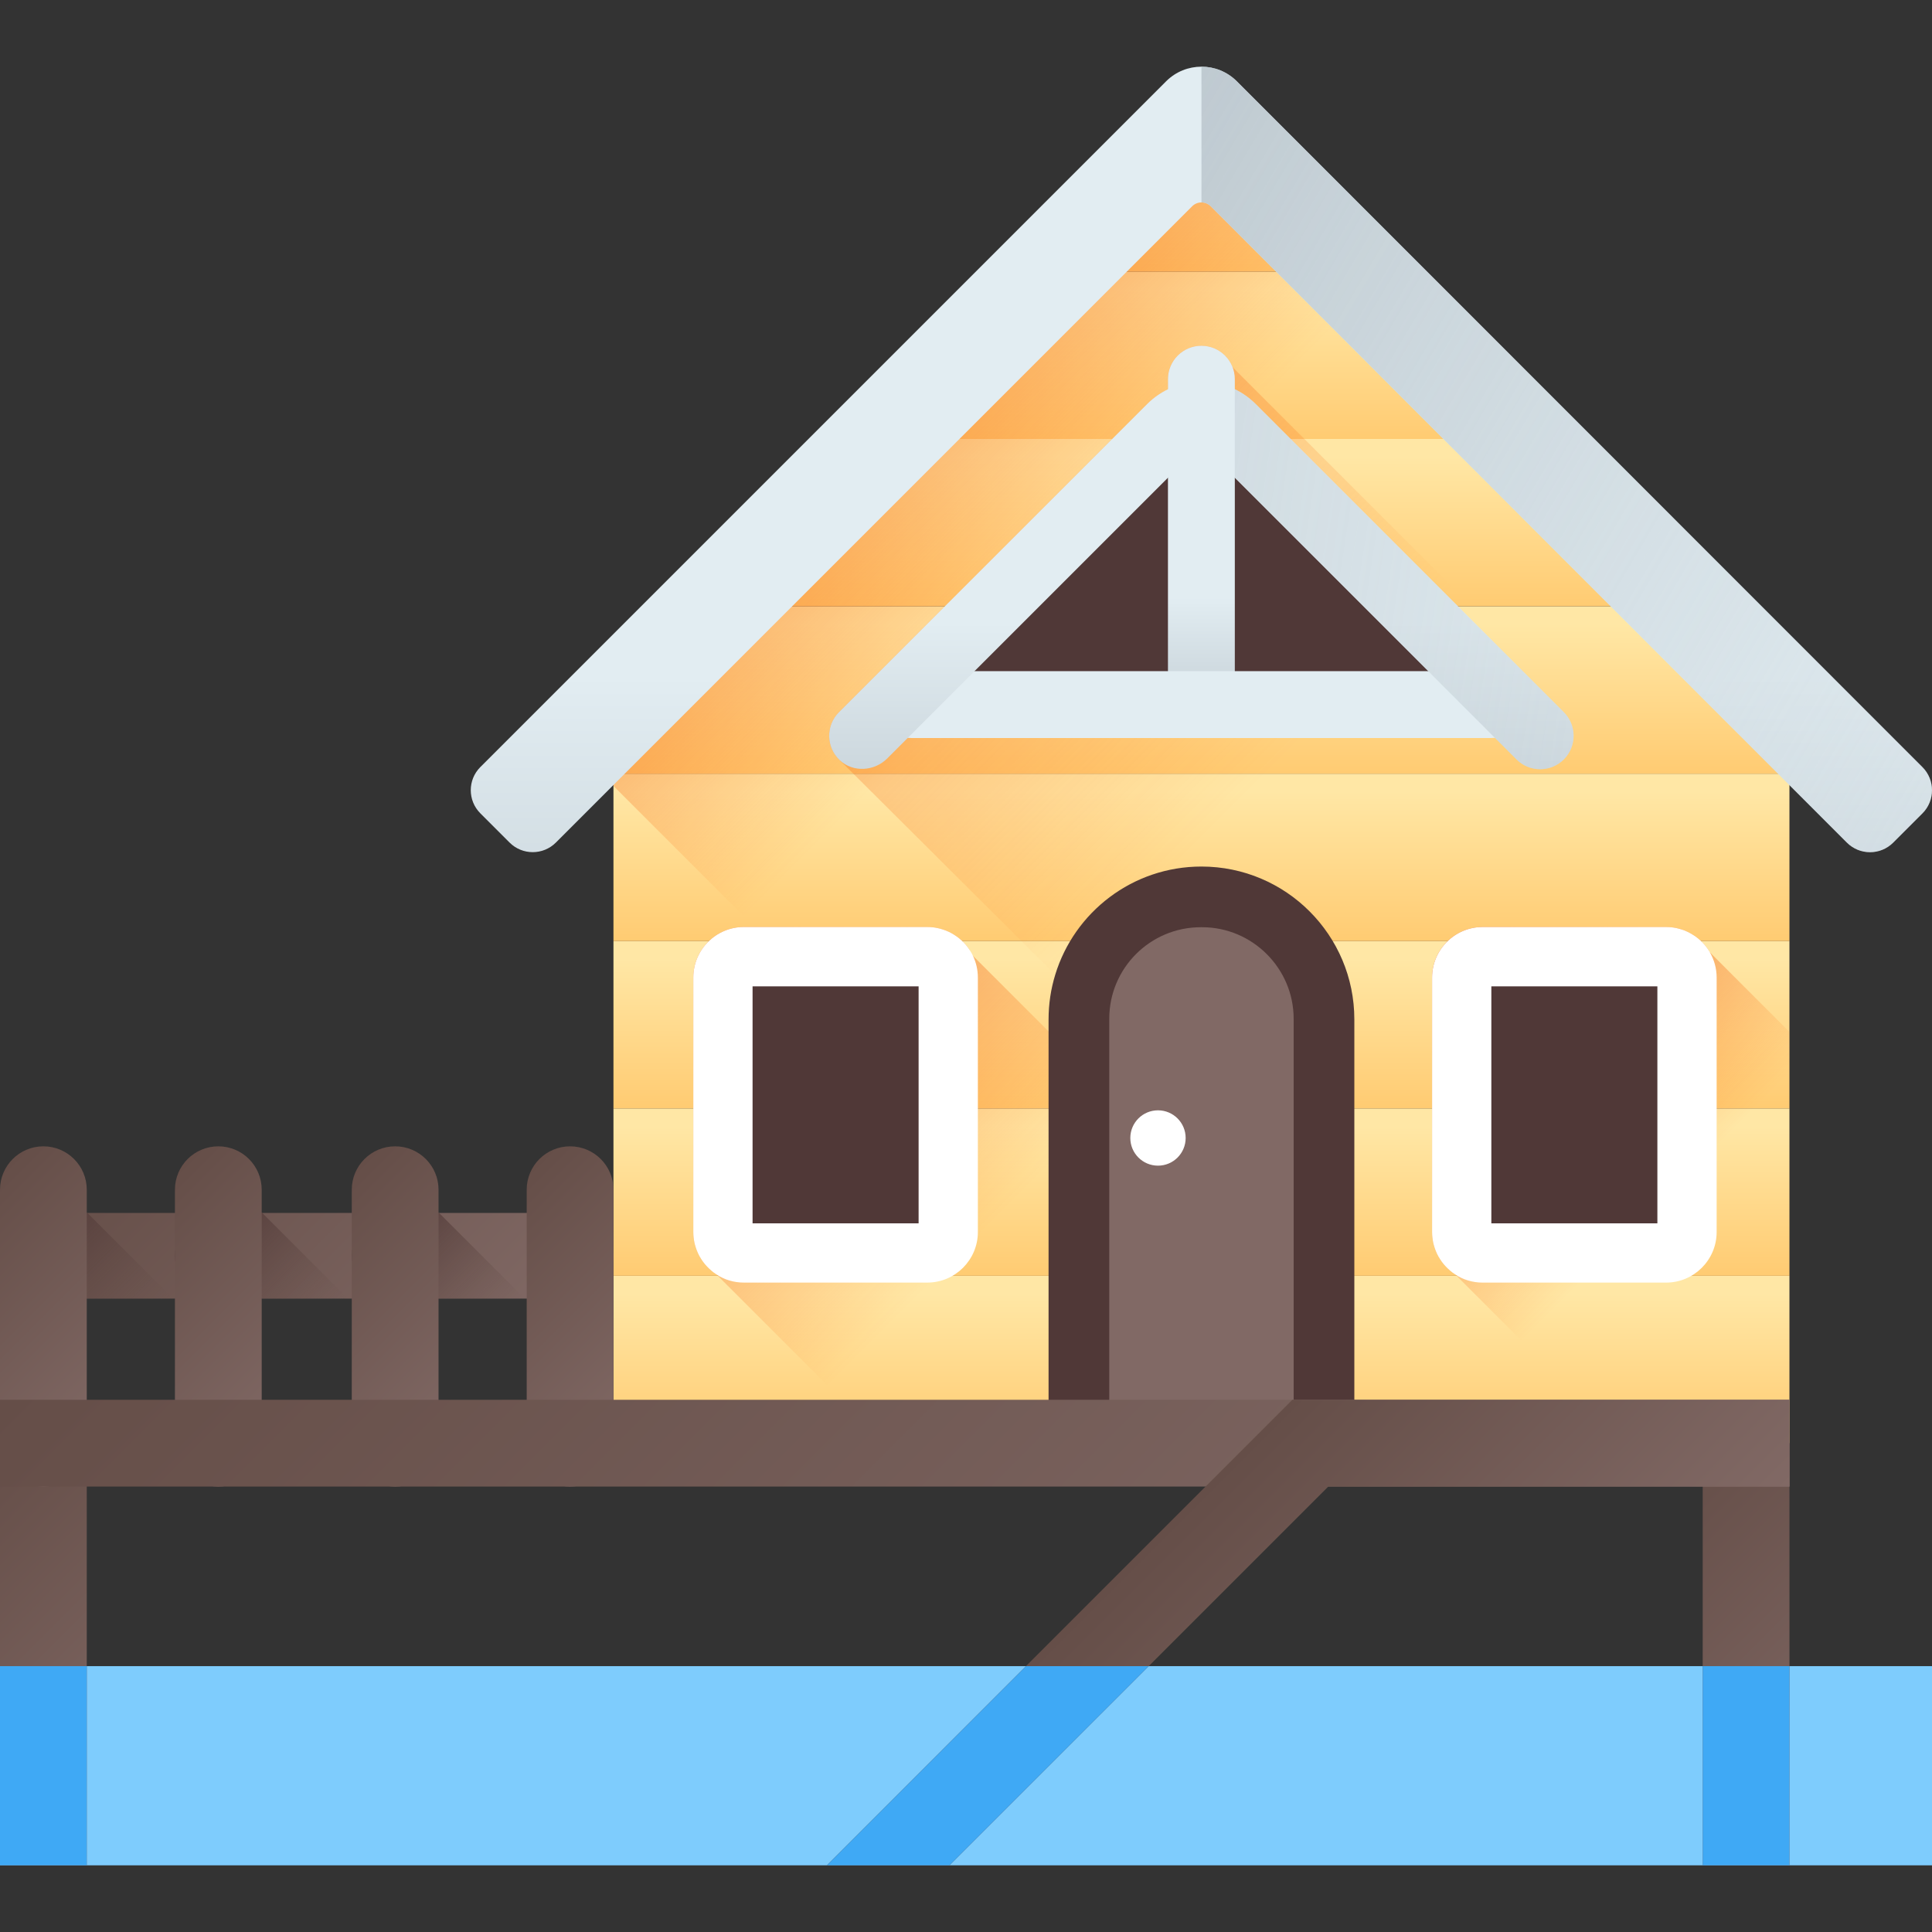
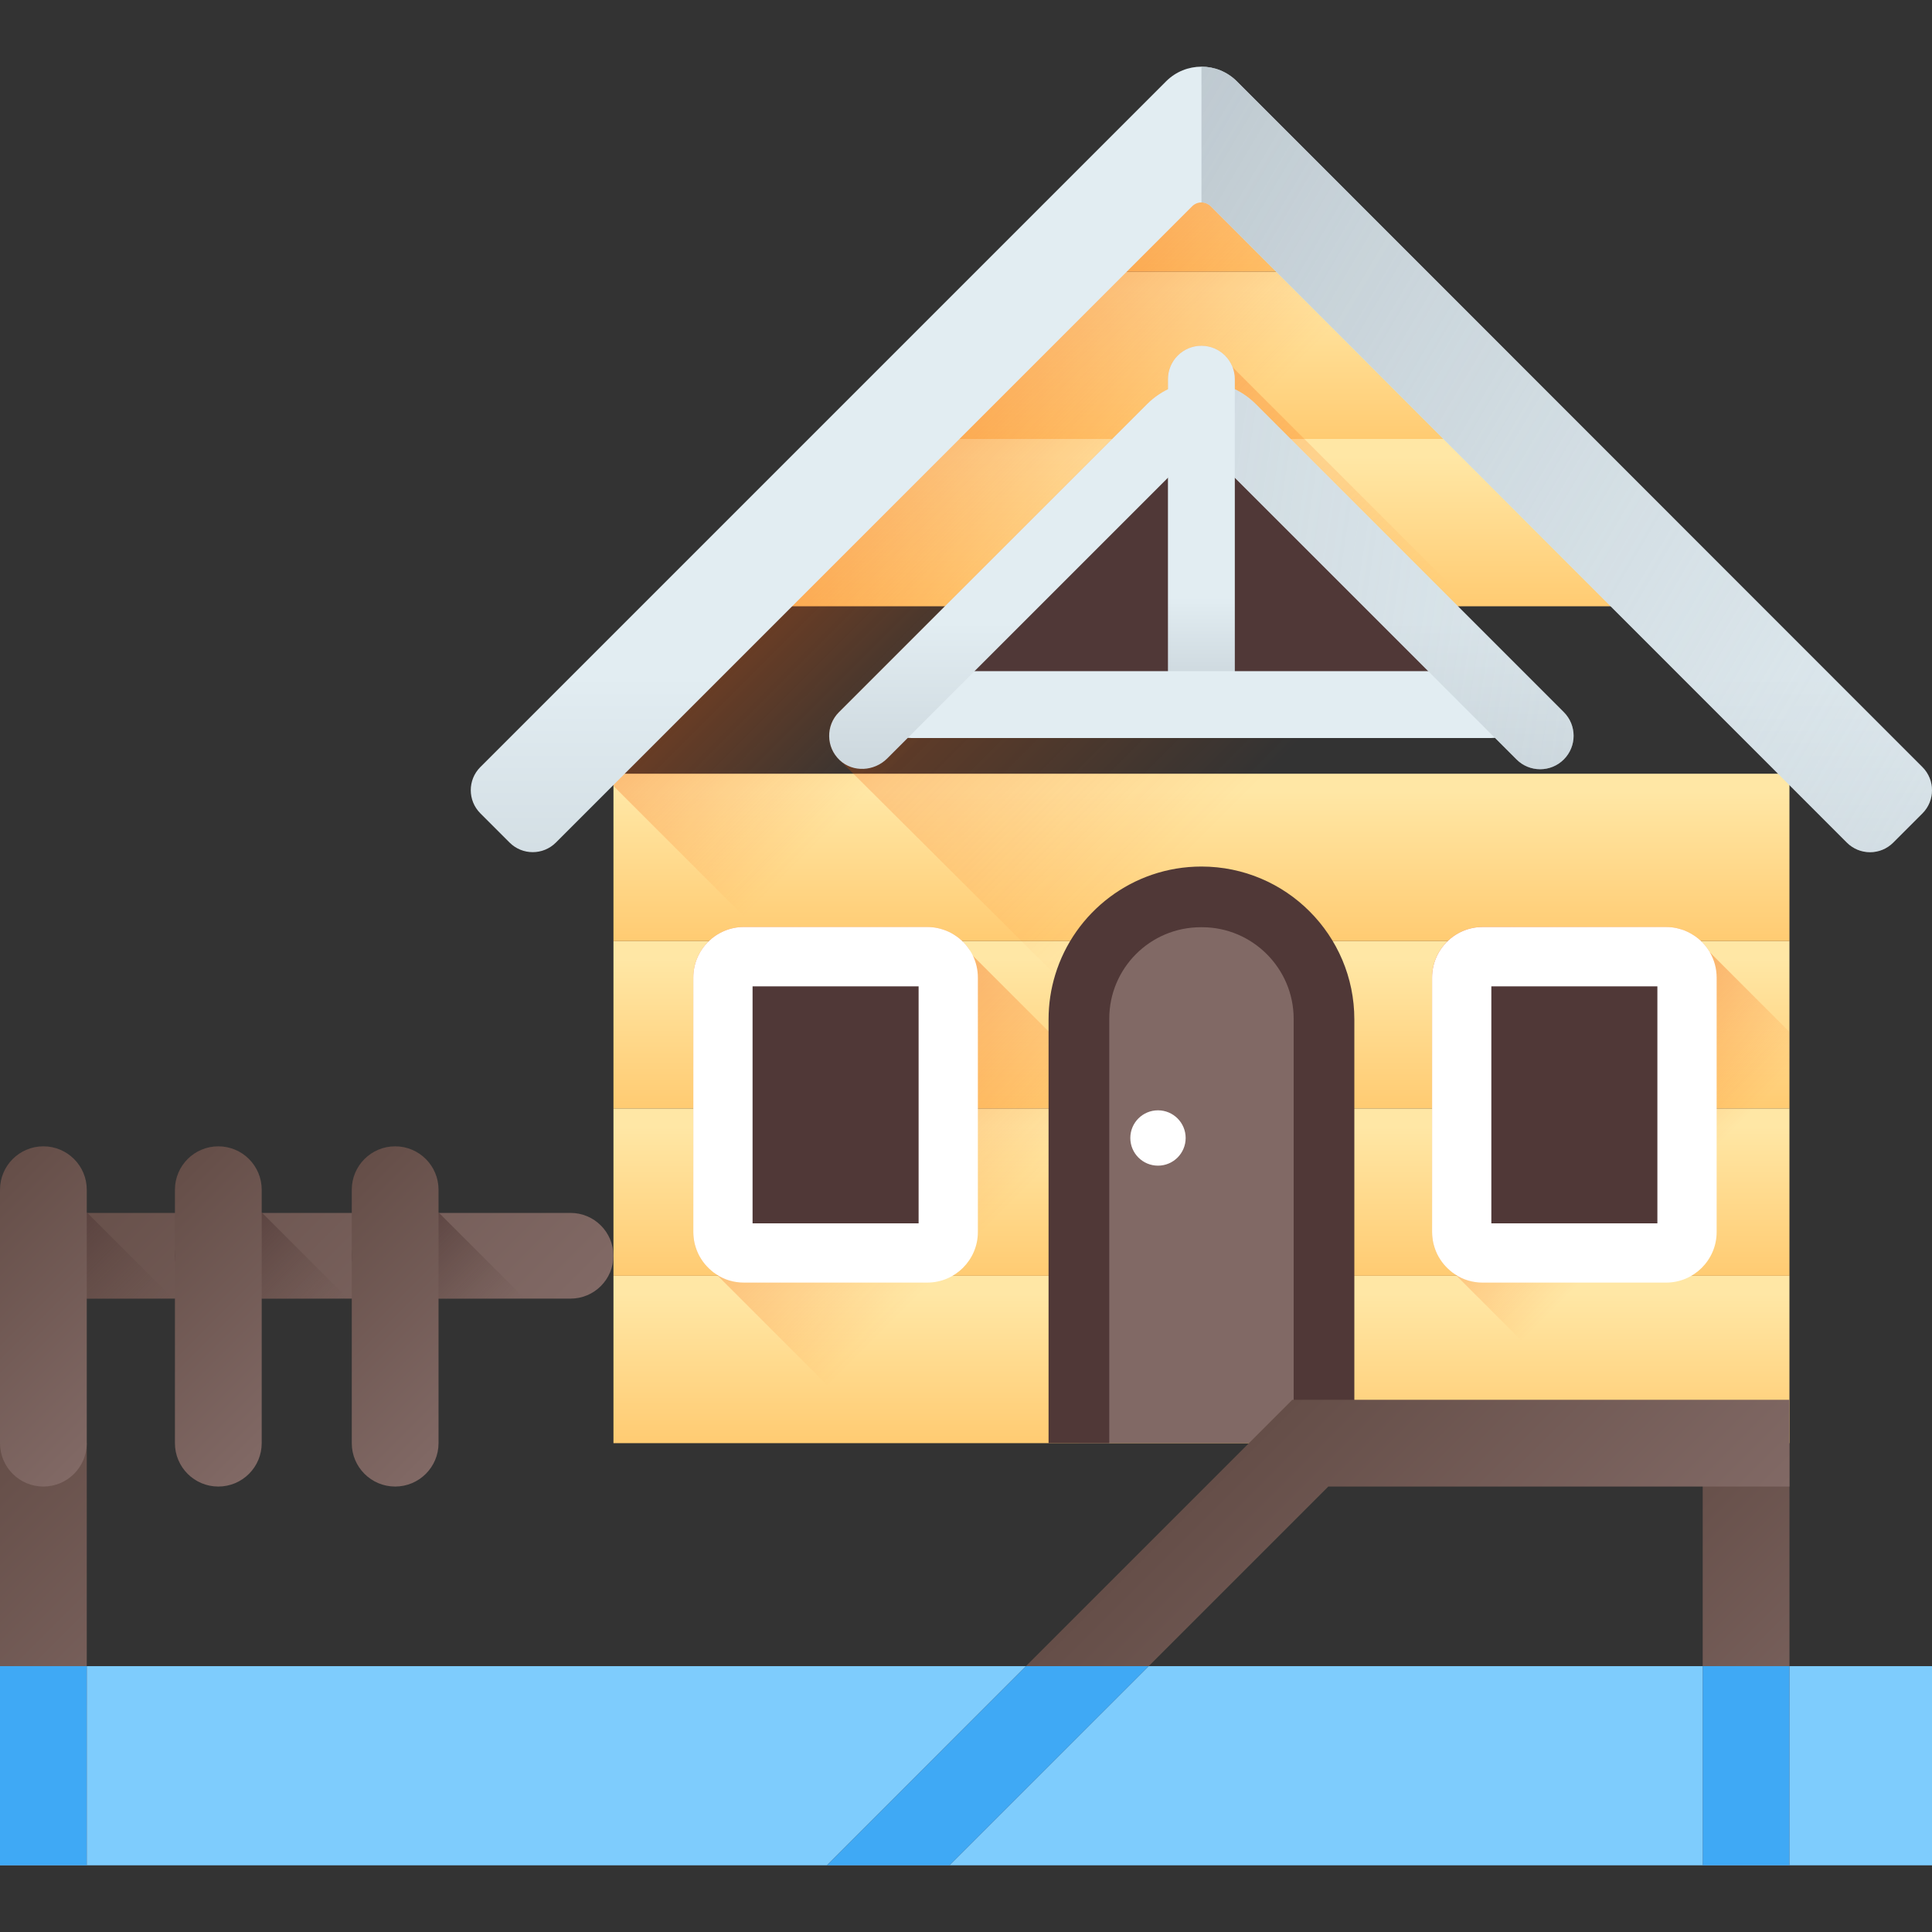
<svg xmlns="http://www.w3.org/2000/svg" version="1.1" id="Capa_1" x="0px" y="0px" viewBox="0 0 512.001 512.001" style="enable-background:new 0 0 512.001 512.001;" xml:space="preserve">
  <rect x="0" y="0" width="512.001" height="512.001" fill="#333333" stroke="none" />
  <rect y="441.545" style="fill:#7ECCFD;" width="512" height="52.788" />
  <linearGradient id="SVGID_1_" gradientUnits="userSpaceOnUse" x1="44.847" y1="44.278" x2="-22.325" y2="111.45" gradientTransform="matrix(1.004 0 0 -1.004 0.192 516.562)">
    <stop offset="0" style="stop-color:#816965" />
    <stop offset="1" style="stop-color:#654E48" />
  </linearGradient>
  <rect y="382.455" style="fill:url(#SVGID_1_);" width="22.994" height="111.877" />
  <linearGradient id="SVGID_2_" gradientUnits="userSpaceOnUse" x1="494.317" y1="44.278" x2="427.145" y2="111.45" gradientTransform="matrix(1.004 0 0 -1.004 0.192 516.562)">
    <stop offset="0" style="stop-color:#816965" />
    <stop offset="1" style="stop-color:#654E48" />
  </linearGradient>
  <rect x="451.233" y="382.455" style="fill:url(#SVGID_2_);" width="22.994" height="111.877" />
  <linearGradient id="SVGID_3_" gradientUnits="userSpaceOnUse" x1="316.964" y1="173.064" x2="316.964" y2="114.454" gradientTransform="matrix(1.004 0 0 -1.004 0.192 516.562)">
    <stop offset="0" style="stop-color:#FFE7A5" />
    <stop offset="0.966" style="stop-color:#FFBF5C" />
  </linearGradient>
  <rect x="162.575" y="338.101" style="fill:url(#SVGID_3_);" width="311.647" height="44.353" />
  <linearGradient id="SVGID_4_" gradientUnits="userSpaceOnUse" x1="316.964" y1="217.244" x2="316.964" y2="158.634" gradientTransform="matrix(1.004 0 0 -1.004 0.192 516.562)">
    <stop offset="0" style="stop-color:#FFE7A5" />
    <stop offset="0.966" style="stop-color:#FFBF5C" />
  </linearGradient>
  <rect x="162.575" y="293.748" style="fill:url(#SVGID_4_);" width="311.647" height="44.353" />
  <linearGradient id="SVGID_5_" gradientUnits="userSpaceOnUse" x1="316.964" y1="261.424" x2="316.964" y2="202.814" gradientTransform="matrix(1.004 0 0 -1.004 0.192 516.562)">
    <stop offset="0" style="stop-color:#FFE7A5" />
    <stop offset="0.966" style="stop-color:#FFBF5C" />
  </linearGradient>
  <rect x="162.575" y="249.395" style="fill:url(#SVGID_5_);" width="311.647" height="44.353" />
  <linearGradient id="SVGID_6_" gradientUnits="userSpaceOnUse" x1="316.964" y1="305.604" x2="316.964" y2="246.994" gradientTransform="matrix(1.004 0 0 -1.004 0.192 516.562)">
    <stop offset="0" style="stop-color:#FFE7A5" />
    <stop offset="0.966" style="stop-color:#FFBF5C" />
  </linearGradient>
  <rect x="162.575" y="205.042" style="fill:url(#SVGID_6_);" width="311.647" height="44.353" />
  <linearGradient id="SVGID_7_" gradientUnits="userSpaceOnUse" x1="316.964" y1="349.794" x2="316.964" y2="291.174" gradientTransform="matrix(1.004 0 0 -1.004 0.192 516.562)">
    <stop offset="0" style="stop-color:#FFE7A5" />
    <stop offset="0.966" style="stop-color:#FFBF5C" />
  </linearGradient>
-   <polygon style="fill:url(#SVGID_7_);" points="474.222,181.623 474.222,205.04 162.576,205.04 162.576,181.623 183.403,160.674   453.395,160.674 " />
  <linearGradient id="SVGID_8_" gradientUnits="userSpaceOnUse" x1="316.964" y1="393.974" x2="316.964" y2="335.364" gradientTransform="matrix(1.004 0 0 -1.004 0.192 516.562)">
    <stop offset="0" style="stop-color:#FFE7A5" />
    <stop offset="0.966" style="stop-color:#FFBF5C" />
  </linearGradient>
  <polygon style="fill:url(#SVGID_8_);" points="453.395,160.674 183.403,160.674 227.491,116.321 409.309,116.321 " />
  <linearGradient id="SVGID_9_" gradientUnits="userSpaceOnUse" x1="316.965" y1="438.154" x2="316.965" y2="379.544" gradientTransform="matrix(1.004 0 0 -1.004 0.192 516.562)">
    <stop offset="0" style="stop-color:#FFE7A5" />
    <stop offset="0.966" style="stop-color:#FFBF5C" />
  </linearGradient>
  <polygon style="fill:url(#SVGID_9_);" points="409.309,116.321 227.491,116.321 271.565,71.968 365.234,71.968 " />
  <linearGradient id="SVGID_10_" gradientUnits="userSpaceOnUse" x1="316.964" y1="482.334" x2="316.964" y2="423.724" gradientTransform="matrix(1.004 0 0 -1.004 0.192 516.562)">
    <stop offset="0" style="stop-color:#FFE7A5" />
    <stop offset="0.966" style="stop-color:#FFBF5C" />
  </linearGradient>
  <polygon style="fill:url(#SVGID_10_);" points="365.234,71.968 271.565,71.968 315.652,27.614 321.146,27.614 " />
  <linearGradient id="SVGID_11_" gradientUnits="userSpaceOnUse" x1="316.964" y1="489.494" x2="316.964" y2="485.848" gradientTransform="matrix(1.004 0 0 -1.004 0.192 516.562)">
    <stop offset="0" style="stop-color:#FFE7A5" />
    <stop offset="0.966" style="stop-color:#FFBF5C" />
  </linearGradient>
  <polygon style="fill:url(#SVGID_11_);" points="321.146,27.614 315.652,27.614 318.4,24.856 " />
  <linearGradient id="SVGID_12_" gradientUnits="userSpaceOnUse" x1="280.756" y1="357.031" x2="154.536" y2="483.251" gradientTransform="matrix(1.004 0 0 -1.004 0.192 516.562)">
    <stop offset="0" style="stop-color:#FF5D00;stop-opacity:0" />
    <stop offset="1" style="stop-color:#D54003" />
  </linearGradient>
  <polygon style="fill:url(#SVGID_12_);" points="474.222,181.623 474.222,382.453 336.745,382.453 293.965,339.672 285.93,331.637   277.882,323.59 259.148,304.855 162.576,208.283 162.576,181.623 318.4,24.856 " />
  <linearGradient id="SVGID_13_" gradientUnits="userSpaceOnUse" x1="331.779" y1="307.824" x2="95.119" y2="544.482" gradientTransform="matrix(1.004 0 0 -1.004 0.192 516.562)">
    <stop offset="0" style="stop-color:#FF5D00;stop-opacity:0" />
    <stop offset="1" style="stop-color:#D54003" />
  </linearGradient>
  <path style="fill:url(#SVGID_13_);" d="M474.222,244.879v137.573h-69.876l-45.43-45.225l-8.035-7.999l-8.047-8.011l-48.867-48.649  l-7.624-7.588l-6.692-6.668l-57.121-56.866c-3.654-3.436-3.716-9.197-0.194-12.719l81.627-81.627  c1.671-1.671,3.558-2.965,5.555-3.933v-2.674c0-4.901,3.97-8.859,8.859-8.859c3.764,0,6.97,2.348,8.253,5.652L474.222,244.879z" />
  <linearGradient id="SVGID_14_" gradientUnits="userSpaceOnUse" x1="256.5" y1="186.795" x2="143.13" y2="300.165" gradientTransform="matrix(1.004 0 0 -1.004 0.192 516.562)">
    <stop offset="0" style="stop-color:#FF5D00;stop-opacity:0" />
    <stop offset="1" style="stop-color:#D54003" />
  </linearGradient>
  <path style="fill:url(#SVGID_14_);" d="M386.993,382.453h-152.41l-44.68-44.68c-0.012,0-0.012-0.012-0.024-0.024  c-0.23-0.146-0.46-0.302-0.678-0.46c-0.024-0.012-0.048-0.036-0.072-0.048c-0.194-0.158-0.388-0.314-0.569-0.46  c-0.23-0.182-0.436-0.375-0.642-0.581c-0.194-0.182-0.375-0.363-0.557-0.557c-0.194-0.194-0.363-0.4-0.544-0.605  c-0.182-0.206-0.351-0.424-0.508-0.654c-0.158-0.218-0.314-0.448-0.46-0.678c-0.302-0.46-0.569-0.944-0.811-1.44  c-0.23-0.496-0.448-1.017-0.617-1.549c-0.096-0.266-0.17-0.532-0.242-0.799c-0.134-0.472-0.23-0.944-0.29-1.429  c-0.036-0.206-0.072-0.412-0.084-0.629c-0.024-0.182-0.036-0.375-0.048-0.569c-0.012-0.254-0.024-0.508-0.024-0.762v-67.456  c0-7.394,6.014-13.409,13.408-13.409h48.601c0.266,0,0.532,0.012,0.799,0.024c0.194,0.012,0.388,0.024,0.569,0.048  c0.206,0.012,0.4,0.036,0.605,0.072c0.242,0.036,0.484,0.072,0.726,0.134c0.242,0.048,0.484,0.097,0.714,0.17  c0.278,0.072,0.544,0.146,0.811,0.242c0.532,0.17,1.053,0.388,1.549,0.617c0.496,0.242,0.98,0.508,1.44,0.811  c0.242,0.146,0.46,0.302,0.69,0.472c0.206,0.146,0.412,0.314,0.617,0.472c0.254,0.206,0.496,0.424,0.726,0.654  c0.17,0.158,0.339,0.327,0.496,0.496c0.182,0.182,0.351,0.375,0.52,0.569c0.024,0.036,0.048,0.072,0.084,0.109  c0.326,0.4,0.629,0.811,0.895,1.235c0,0,0.024,0.012,0.024,0.024l-0.363,0.29l29.286,29.286l8.035,8.035l7.37,7.37l10.335,10.335  l31.163,31.162l8.047,8.047L386.993,382.453z" />
  <path style="fill:#503837;" d="M245.745,332.048h-48.609c-3.065,0-5.551-2.485-5.551-5.551v-67.42c0-3.065,2.485-5.551,5.551-5.551  h48.609c3.065,0,5.551,2.485,5.551,5.551v67.42C251.296,329.562,248.811,332.048,245.745,332.048z" />
  <path style="fill:#FFFFFF;" d="M257.854,253.314c-0.254-0.52-0.532-1.029-0.847-1.501c0-0.012-0.024-0.024-0.024-0.024  c-0.266-0.424-0.569-0.835-0.896-1.235c-0.036-0.036-0.06-0.072-0.084-0.109c-0.17-0.194-0.339-0.388-0.52-0.569  c-0.158-0.17-0.326-0.339-0.496-0.496c-0.23-0.23-0.472-0.448-0.726-0.654c-0.206-0.158-0.412-0.327-0.617-0.472  c-0.23-0.17-0.448-0.327-0.69-0.472c-0.46-0.302-0.944-0.569-1.44-0.811c-0.496-0.23-1.017-0.448-1.549-0.617  c-0.266-0.097-0.532-0.17-0.811-0.242c-0.23-0.072-0.472-0.121-0.714-0.17c-0.242-0.06-0.484-0.096-0.726-0.134  c-0.206-0.036-0.4-0.06-0.605-0.072c-0.182-0.024-0.375-0.036-0.569-0.048c-0.266-0.012-0.532-0.024-0.799-0.024H197.14  c-7.394,0-13.408,6.014-13.408,13.409v67.456c0,0.254,0.012,0.508,0.024,0.762c0.012,0.194,0.024,0.388,0.048,0.569  c0.012,0.218,0.048,0.424,0.084,0.629c0.06,0.484,0.158,0.956,0.29,1.429c0.072,0.266,0.146,0.532,0.242,0.799  c0.17,0.532,0.388,1.053,0.617,1.549c0.242,0.496,0.508,0.98,0.811,1.44c0.146,0.23,0.302,0.46,0.46,0.678  c0.158,0.23,0.327,0.448,0.508,0.654c0.182,0.206,0.351,0.412,0.544,0.605c0.182,0.194,0.363,0.375,0.557,0.557  c0.206,0.206,0.412,0.4,0.642,0.581c0.182,0.146,0.375,0.302,0.569,0.46c0.024,0.012,0.048,0.036,0.072,0.048  c0.218,0.158,0.448,0.314,0.678,0.46c0.012,0.012,0.012,0.024,0.024,0.024c2.081,1.355,4.563,2.13,7.237,2.13h48.601  c7.394,0,13.408-6.014,13.408-13.408v-67.419C259.148,257.018,258.676,255.057,257.854,253.314z M243.441,324.195h-44.002v-62.808  h44.002V324.195z" />
  <linearGradient id="SVGID_15_" gradientUnits="userSpaceOnUse" x1="439.632" y1="198.677" x2="363.312" y2="275.007" gradientTransform="matrix(1.004 0 0 -1.004 0.192 516.562)">
    <stop offset="0" style="stop-color:#FF5D00;stop-opacity:0" />
    <stop offset="1" style="stop-color:#D54003" />
  </linearGradient>
  <path style="fill:url(#SVGID_15_);" d="M474.222,273.488v108.965h-43.857l-44.68-44.68l-0.024-0.024  c-0.23-0.146-0.46-0.302-0.678-0.46c-0.024-0.012-0.048-0.036-0.072-0.048c-0.194-0.158-0.387-0.314-0.569-0.46  c-0.23-0.182-0.436-0.375-0.642-0.581c-0.194-0.182-0.375-0.363-0.556-0.557c-0.194-0.194-0.363-0.4-0.544-0.605  c-0.181-0.206-0.351-0.424-0.508-0.654c-0.158-0.218-0.314-0.448-0.46-0.678c-0.302-0.46-0.569-0.944-0.811-1.44  c-0.23-0.496-0.448-1.017-0.617-1.549c-0.096-0.266-0.17-0.532-0.242-0.799c-0.134-0.472-0.23-0.944-0.29-1.429  c-0.036-0.206-0.072-0.412-0.084-0.629c-0.024-0.182-0.036-0.375-0.048-0.569c-0.012-0.254-0.024-0.508-0.024-0.762v-67.456  c0-7.394,6.014-13.409,13.408-13.409h48.613c0.266,0,0.544,0.012,0.811,0.024c0.194,0.012,0.375,0.024,0.569,0.048  c0.194,0.012,0.388,0.048,0.581,0.072c0.254,0.036,0.496,0.072,0.738,0.134c0.23,0.048,0.472,0.109,0.702,0.17  c0.266,0.072,0.544,0.146,0.811,0.242c0.787,0.266,1.549,0.605,2.275,1.004c0.242,0.134,0.472,0.278,0.714,0.424  c0.92,0.593,1.767,1.295,2.529,2.093c0.17,0.182,0.339,0.375,0.52,0.569c0.024,0.036,0.048,0.072,0.084,0.109  c0.327,0.4,0.629,0.823,0.908,1.259l0.024,0.012l0.17,0.133l-0.048,0.06l-0.072,0.084l0.29,0.29L474.222,273.488z" />
  <path style="fill:#503837;" d="M441.53,332.048h-48.609c-3.065,0-5.551-2.485-5.551-5.551v-67.42c0-3.065,2.485-5.551,5.551-5.551  h48.609c3.065,0,5.551,2.485,5.551,5.551v67.42C447.079,329.562,444.595,332.048,441.53,332.048z" />
  <path style="fill:#FFFFFF;" d="M453.141,252.395c-0.072-0.134-0.146-0.254-0.218-0.375c-0.048-0.072-0.084-0.134-0.121-0.194  c-0.29-0.448-0.605-0.871-0.932-1.271c-0.036-0.036-0.06-0.072-0.084-0.109c-0.182-0.194-0.351-0.388-0.52-0.569  c-0.75-0.799-1.597-1.513-2.529-2.093c-0.242-0.146-0.472-0.29-0.714-0.424c-0.363-0.206-0.738-0.4-1.113-0.557  c-0.375-0.182-0.762-0.326-1.162-0.448c-0.266-0.097-0.544-0.17-0.811-0.242c-0.23-0.06-0.472-0.121-0.702-0.17  c-0.242-0.06-0.484-0.096-0.738-0.134c-0.194-0.024-0.388-0.06-0.581-0.072c-0.194-0.024-0.375-0.036-0.569-0.048  c-0.266-0.012-0.544-0.024-0.811-0.024h-48.613c-7.394,0-13.408,6.014-13.408,13.409v67.456c0,0.254,0.012,0.508,0.024,0.762  c0.012,0.194,0.024,0.388,0.048,0.569c0.012,0.218,0.048,0.424,0.084,0.629c0.06,0.484,0.158,0.956,0.29,1.429  c0.072,0.266,0.146,0.532,0.242,0.799c0.17,0.532,0.387,1.053,0.617,1.549c0.242,0.496,0.508,0.98,0.811,1.44  c0.146,0.23,0.302,0.46,0.46,0.678c0.158,0.23,0.326,0.448,0.508,0.654c0.182,0.206,0.351,0.412,0.544,0.605  c0.182,0.194,0.363,0.375,0.556,0.557c0.206,0.206,0.412,0.4,0.642,0.581c0.182,0.146,0.375,0.302,0.569,0.46  c0.024,0.012,0.048,0.036,0.072,0.048c0.218,0.158,0.448,0.314,0.678,0.46c0.012,0.012,0.012,0.024,0.024,0.024  c2.081,1.355,4.563,2.13,7.237,2.13h48.613c7.382,0,13.396-6.014,13.396-13.408v-67.419  C454.932,256.642,454.279,254.367,453.141,252.395z M439.224,324.195h-44.002v-62.808h44.002V324.195z" />
  <linearGradient id="SVGID_16_" gradientUnits="userSpaceOnUse" x1="316.945" y1="336.214" x2="316.945" y2="136.584" gradientTransform="matrix(1.004 0 0 -1.004 0.192 516.562)">
    <stop offset="0" style="stop-color:#E2EDF2" />
    <stop offset="1" style="stop-color:#A5B0B8" />
  </linearGradient>
  <path style="fill:url(#SVGID_16_);" d="M509.459,203.291L327.778,21.551c-5.178-5.178-13.575-5.178-18.753,0L127.3,203.276  c-3.388,3.388-3.388,8.881,0,12.269l7.745,7.745c3.388,3.388,8.881,3.388,12.269,0L315.933,54.67c1.363-1.363,3.574-1.363,4.937,0  l168.576,168.634c3.388,3.388,8.881,3.388,12.269,0l7.745-7.745C512.847,212.171,512.847,206.678,509.459,203.291z" />
  <linearGradient id="SVGID_17_" gradientUnits="userSpaceOnUse" x1="654.329" y1="245.694" x2="180.659" y2="526.991" gradientTransform="matrix(1.004 0 0 -1.004 0.192 516.562)">
    <stop offset="0" style="stop-color:#E2EDF2;stop-opacity:0" />
    <stop offset="1" style="stop-color:#A5B0B8" />
  </linearGradient>
  <path style="fill:url(#SVGID_17_);" d="M327.778,21.551c-2.589-2.589-5.983-3.884-9.377-3.884v35.981  c0.893,0,1.787,0.341,2.469,1.022l168.576,168.634c3.388,3.388,8.881,3.388,12.269,0l7.745-7.745c3.388-3.388,3.388-8.881,0-12.269  L327.778,21.551z" />
  <path style="fill:#816965;" d="M350.881,270.16v112.293H285.93V270.16c0-1.767,0.146-3.498,0.412-5.179  c2.481-15.478,15.89-27.302,32.058-27.302c8.967,0,17.088,3.642,22.97,9.512C347.25,253.072,350.881,261.193,350.881,270.16z" />
  <path style="fill:#503837;" d="M358.916,270.16v112.293h-16.083V269.978c0-13.336-10.916-24.252-24.252-24.252h-0.363  c-13.396,0-24.252,10.855-24.252,24.252v112.474h-16.084V270.16c0-4.127,0.617-8.096,1.767-11.847  c5.059-16.592,20.488-28.669,38.75-28.669c11.182,0,21.323,4.538,28.645,11.872C354.378,248.849,358.916,258.965,358.916,270.16z" />
  <circle style="fill:#FFFFFF;" cx="306.879" cy="301.579" r="7.333" />
  <polygon style="fill:#503837;" points="243.956,183.181 318.38,108.757 392.803,183.181 " />
  <linearGradient id="SVGID_18_" gradientUnits="userSpaceOnUse" x1="316.945" y1="356.844" x2="316.945" y2="293.694" gradientTransform="matrix(1.004 0 0 -1.004 0.192 516.562)">
    <stop offset="0" style="stop-color:#E2EDF2" />
    <stop offset="1" style="stop-color:#A5B0B8" />
  </linearGradient>
  <path style="fill:url(#SVGID_18_);" d="M318.38,193.223c-4.893,0-8.86-3.966-8.86-8.86v-83.875c0-4.893,3.966-8.86,8.86-8.86  c4.893,0,8.86,3.966,8.86,8.86v83.875C327.239,189.256,323.273,193.223,318.38,193.223z" />
  <path style="fill:#E2EDF2;" d="M241.593,177.865h153.573c4.893,0,8.86,3.966,8.86,8.86c0,4.893-3.966,8.86-8.86,8.86H241.593  c-4.893,0-8.86-3.967-8.86-8.86C232.733,181.833,236.7,177.865,241.593,177.865z" />
  <linearGradient id="SVGID_19_" gradientUnits="userSpaceOnUse" x1="316.945" y1="350.124" x2="316.945" y2="241.154" gradientTransform="matrix(1.004 0 0 -1.004 0.192 516.562)">
    <stop offset="0" style="stop-color:#E2EDF2" />
    <stop offset="1" style="stop-color:#A5B0B8" />
  </linearGradient>
  <path style="fill:url(#SVGID_19_);" d="M408.16,203.855c-2.268,0-4.535-0.865-6.264-2.595l-76.722-76.722  c-3.753-3.753-9.836-3.753-13.589,0l-76.459,76.459c-3.43,3.43-9.065,3.779-12.597,0.453c-3.654-3.441-3.72-9.196-0.196-12.72  l81.633-81.633c7.96-7.96,20.867-7.96,28.827,0l81.633,81.633c3.461,3.46,3.461,9.07,0,12.53  C412.696,202.99,410.428,203.855,408.16,203.855z" />
  <linearGradient id="SVGID_20_" gradientUnits="userSpaceOnUse" x1="655.216" y1="317.274" x2="0.696" y2="417.594" gradientTransform="matrix(1.004 0 0 -1.004 0.192 516.562)">
    <stop offset="0" style="stop-color:#E2EDF2;stop-opacity:0" />
    <stop offset="1" style="stop-color:#A5B0B8" />
  </linearGradient>
  <path style="fill:url(#SVGID_20_);" d="M414.422,201.256c-1.725,1.737-3.993,2.599-6.261,2.599c-2.268,0-4.537-0.862-6.261-2.599  l-74.66-74.649v-23.462c2.008,0.969,3.886,2.28,5.553,3.945l81.63,81.642C417.883,192.195,417.883,197.794,414.422,201.256z" />
  <linearGradient id="SVGID_21_" gradientUnits="userSpaceOnUse" x1="123.599" y1="140.233" x2="37.961" y2="225.872" gradientTransform="matrix(1.004 0 0 -1.004 0.192 516.562)">
    <stop offset="0" style="stop-color:#816965" />
    <stop offset="1" style="stop-color:#654E48" />
  </linearGradient>
  <path style="fill:url(#SVGID_21_);" d="M151.202,344.148H11.374c-6.271,0-11.356-5.085-11.356-11.356s5.085-11.356,11.356-11.356  h139.828c6.271,0,11.356,5.085,11.356,11.356S157.474,344.148,151.202,344.148z" />
  <linearGradient id="SVGID_22_" gradientUnits="userSpaceOnUse" x1="128.581" y1="161.982" x2="97.741" y2="192.812" gradientTransform="matrix(1.004 0 0 -1.004 0.192 516.562)">
    <stop offset="0" style="stop-color:#654E48;stop-opacity:0" />
    <stop offset="1" style="stop-color:#503837" />
  </linearGradient>
  <path style="fill:url(#SVGID_22_);" d="M116.358,321.435H104.58c-6.272,0-11.356,5.085-11.356,11.356s5.085,11.356,11.356,11.356  h34.491L116.358,321.435z" />
  <linearGradient id="SVGID_23_" gradientUnits="userSpaceOnUse" x1="81.9" y1="161.982" x2="51.06" y2="192.812" gradientTransform="matrix(1.004 0 0 -1.004 0.192 516.562)">
    <stop offset="0" style="stop-color:#654E48;stop-opacity:0" />
    <stop offset="1" style="stop-color:#503837" />
  </linearGradient>
  <path style="fill:url(#SVGID_23_);" d="M69.493,321.435H57.715c-6.272,0-11.356,5.085-11.356,11.356s5.085,11.356,11.356,11.356  h34.491L69.493,321.435z" />
  <linearGradient id="SVGID_24_" gradientUnits="userSpaceOnUse" x1="82.262" y1="142.212" x2="32.615" y2="191.865" gradientTransform="matrix(1.004 0 0 -1.004 0.192 516.562)">
    <stop offset="0" style="stop-color:#816965" />
    <stop offset="1" style="stop-color:#654E48" />
  </linearGradient>
  <path style="fill:url(#SVGID_24_);" d="M57.856,393.95c-6.35,0-11.497-5.147-11.497-11.497v-67.167  c0-6.35,5.147-11.497,11.497-11.497s11.497,5.147,11.497,11.497v67.167C69.353,388.801,64.206,393.95,57.856,393.95z" />
  <linearGradient id="SVGID_25_" gradientUnits="userSpaceOnUse" x1="128.943" y1="142.21" x2="79.296" y2="191.866" gradientTransform="matrix(1.004 0 0 -1.004 0.192 516.562)">
    <stop offset="0" style="stop-color:#816965" />
    <stop offset="1" style="stop-color:#654E48" />
  </linearGradient>
  <path style="fill:url(#SVGID_25_);" d="M104.72,393.95c-6.35,0-11.497-5.147-11.497-11.497v-67.167  c0-6.35,5.147-11.497,11.497-11.497c6.35,0,11.497,5.147,11.497,11.497v67.167C116.217,388.801,111.07,393.95,104.72,393.95z" />
  <linearGradient id="SVGID_26_" gradientUnits="userSpaceOnUse" x1="35.735" y1="161.981" x2="4.901" y2="192.813" gradientTransform="matrix(1.004 0 0 -1.004 0.192 516.562)">
    <stop offset="0" style="stop-color:#654E48;stop-opacity:0" />
    <stop offset="1" style="stop-color:#503837" />
  </linearGradient>
  <path style="fill:url(#SVGID_26_);" d="M23.152,321.435H11.374c-6.271,0-11.356,5.085-11.356,11.356s5.085,11.356,11.356,11.356  h34.491L23.152,321.435z" />
  <linearGradient id="SVGID_27_" gradientUnits="userSpaceOnUse" x1="36.085" y1="142.215" x2="-13.564" y2="191.862" gradientTransform="matrix(1.004 0 0 -1.004 0.192 516.562)">
    <stop offset="0" style="stop-color:#816965" />
    <stop offset="1" style="stop-color:#654E48" />
  </linearGradient>
  <path style="fill:url(#SVGID_27_);" d="M11.497,393.95C5.147,393.95,0,388.801,0,382.453v-67.167c0-6.35,5.147-11.497,11.497-11.497  s11.497,5.147,11.497,11.497v67.167C22.994,388.801,17.846,393.95,11.497,393.95z" />
  <linearGradient id="SVGID_28_" gradientUnits="userSpaceOnUse" x1="175.121" y1="142.21" x2="125.474" y2="191.866" gradientTransform="matrix(1.004 0 0 -1.004 0.192 516.562)">
    <stop offset="0" style="stop-color:#816965" />
    <stop offset="1" style="stop-color:#654E48" />
  </linearGradient>
-   <path style="fill:url(#SVGID_28_);" d="M151.079,393.95c-6.35,0-11.497-5.147-11.497-11.497v-67.167  c0-6.35,5.147-11.497,11.497-11.497c6.35,0,11.497,5.147,11.497,11.497v67.167C162.576,388.801,157.429,393.95,151.079,393.95z" />
  <linearGradient id="SVGID_29_" gradientUnits="userSpaceOnUse" x1="359.807" y1="9.763" x2="112.18" y2="257.4" gradientTransform="matrix(1.004 0 0 -1.004 0.192 516.562)">
    <stop offset="0" style="stop-color:#816965" />
    <stop offset="1" style="stop-color:#654E48" />
  </linearGradient>
-   <rect y="370.96" style="fill:url(#SVGID_29_);" width="474.222" height="22.994" />
  <linearGradient id="SVGID_30_" gradientUnits="userSpaceOnUse" x1="389.371" y1="39.336" x2="312.314" y2="116.403" gradientTransform="matrix(1.004 0 0 -1.004 0.192 516.562)">
    <stop offset="0" style="stop-color:#816965" />
    <stop offset="1" style="stop-color:#654E48" />
  </linearGradient>
  <polygon style="fill:url(#SVGID_30_);" points="474.222,370.956 474.222,393.95 352.018,393.95 304.422,441.546 251.622,494.335   219.116,494.335 271.892,441.546 342.482,370.956 " />
  <g>
    <rect y="441.545" style="fill:#3FA9F5;" width="22.994" height="52.788" />
    <rect x="451.233" y="441.545" style="fill:#3FA9F5;" width="22.994" height="52.788" />
    <polygon style="fill:#3FA9F5;" points="304.422,441.546 251.622,494.335 219.116,494.335 271.892,441.546  " />
  </g>
  <g>
</g>
  <g>
</g>
  <g>
</g>
  <g>
</g>
  <g>
</g>
  <g>
</g>
  <g>
</g>
  <g>
</g>
  <g>
</g>
  <g>
</g>
  <g>
</g>
  <g>
</g>
  <g>
</g>
  <g>
</g>
  <g>
</g>
</svg>